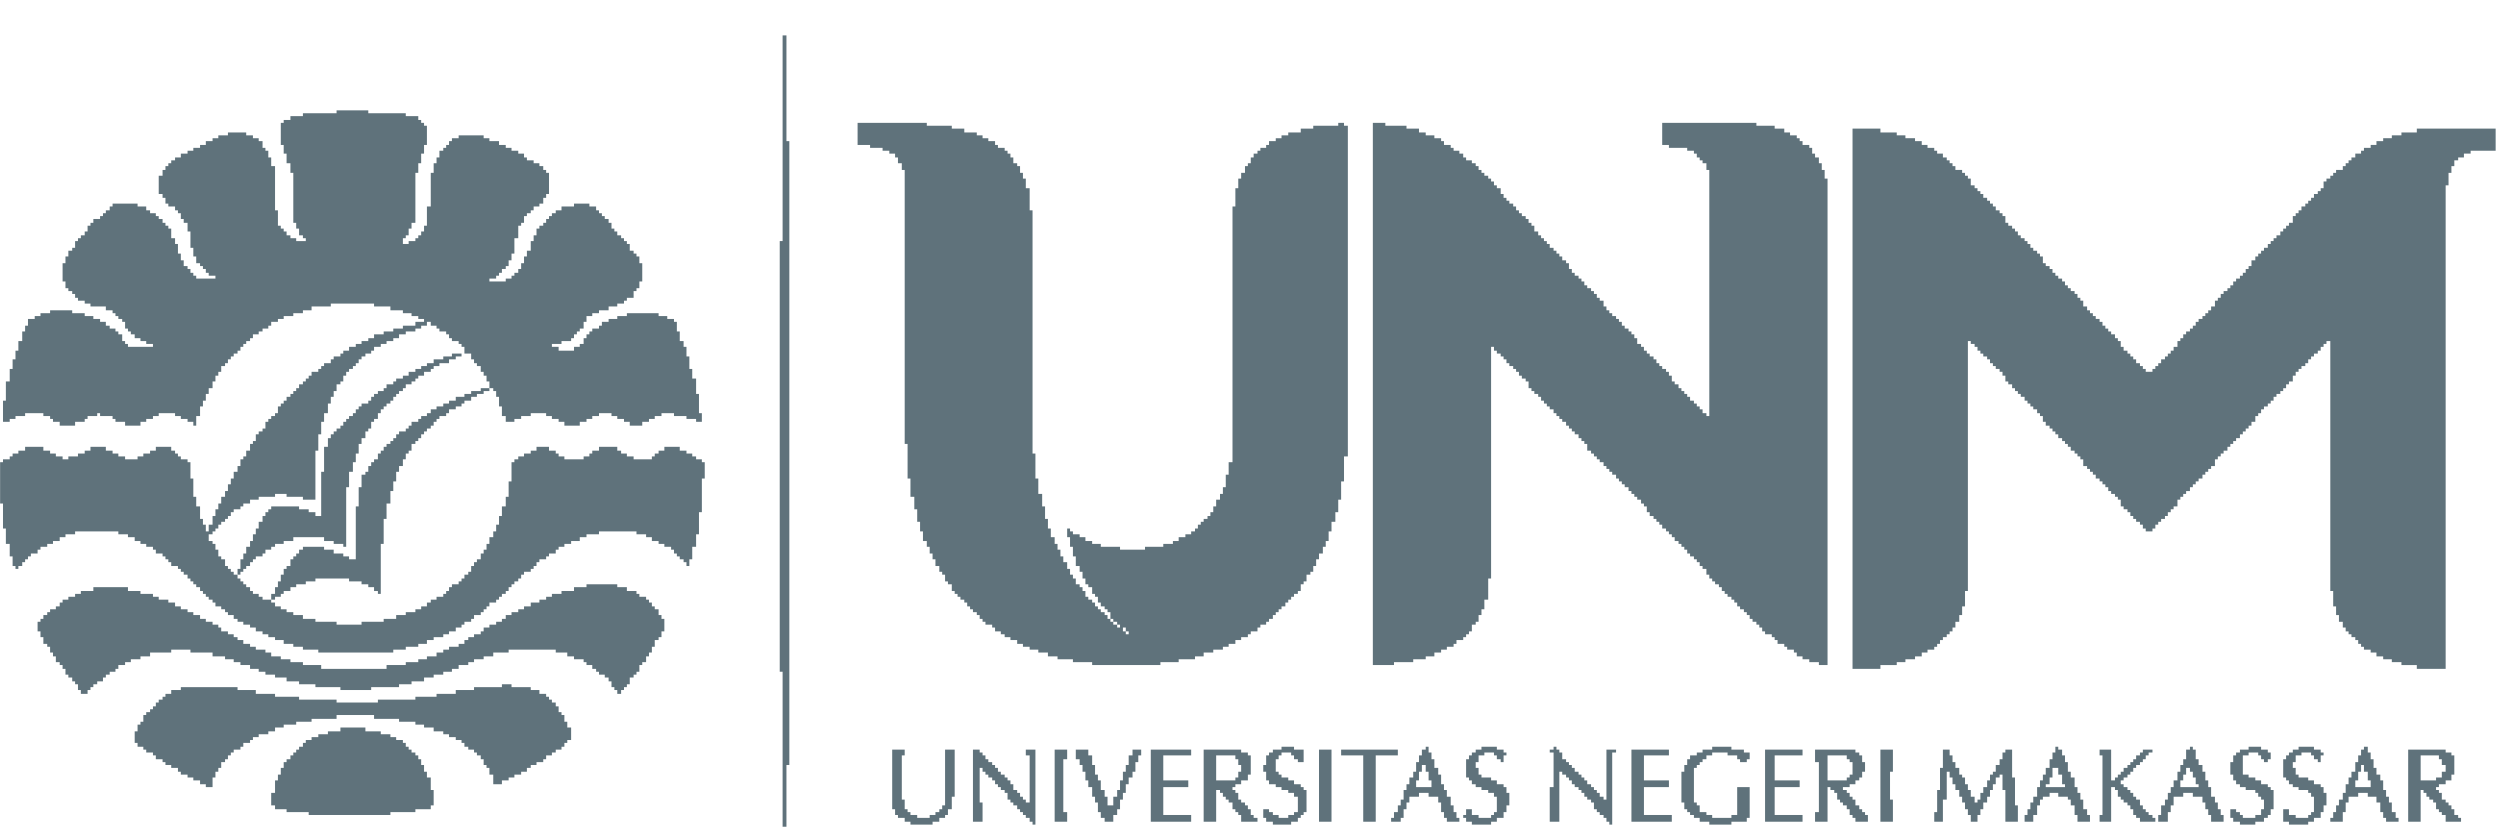
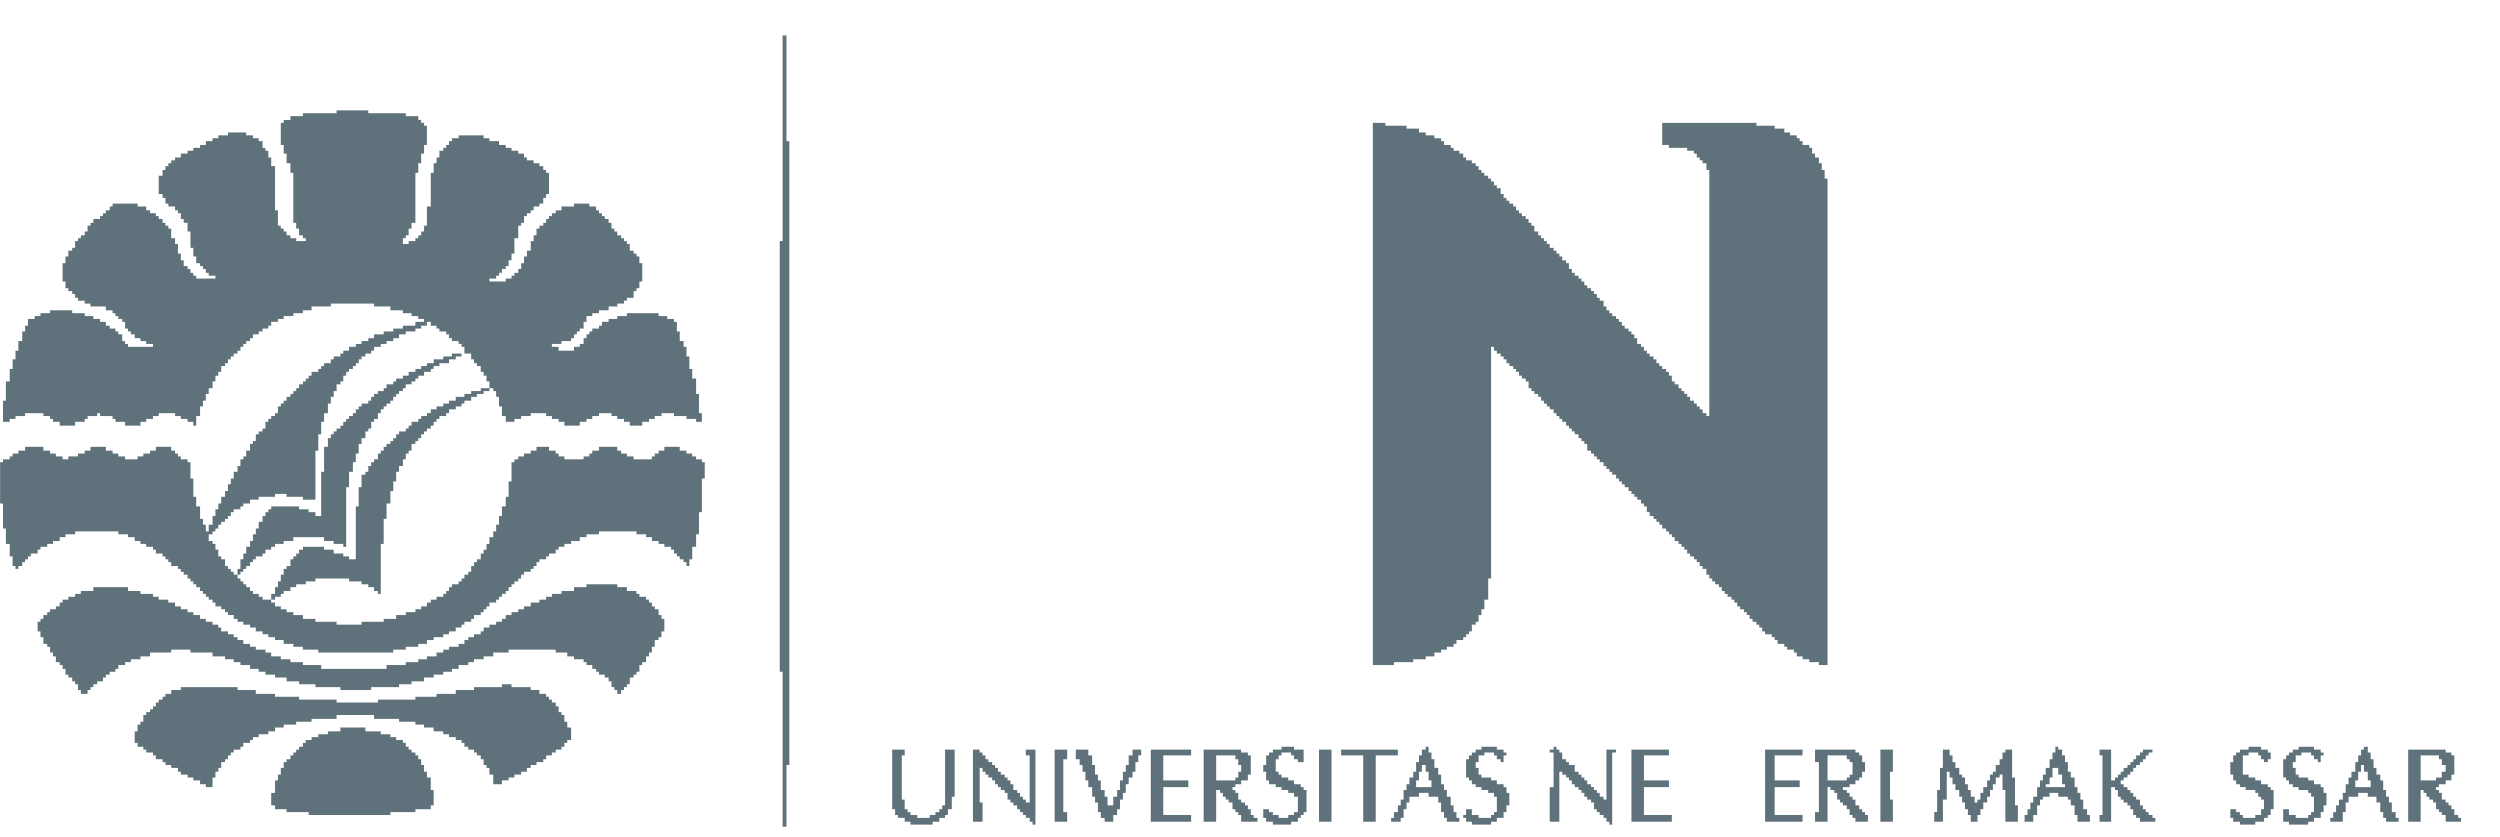
<svg xmlns="http://www.w3.org/2000/svg" width="212" height="71" viewBox="0 0 212 71" fill="none">
  <g clip-path="url(#clip0)">
    <path fill-rule="evenodd" clip-rule="evenodd" d="M22.997 50.851H22.264V50.607H21.938V50.362H21.448V50.118H21.204V49.791H20.878V49.547H20.633V49.302H20.389V49.058H20.144V48.732H19.818V48.487H19.574V48.243H19.329V47.998H19.084V47.428H18.758V47.183H18.514V46.612H18.269V46.123H18.025V45.879H17.699V45.308H18.025V45.063H18.269V44.819H18.514V44.493H18.758V44.248H19.084V44.004H19.329V43.759H19.574V43.433H19.818V43.188H20.389V42.944H20.633V42.699H21.204V42.373H21.938V42.129H23.323V41.884H24.302V42.129H25.687V42.373H26.747V38.216H26.992V36.83H27.236V35.77H27.481V35.037H27.807V34.221H28.052V33.651H28.296V33.162H28.541V32.591H28.867V32.347H29.111V31.858H29.356V31.531H29.6V31.287H29.926V31.042H30.171V30.798H30.416V30.472H30.66V30.227H30.986V29.983H31.475V29.738H31.72V29.412H32.29V29.167H32.779V28.923H33.35V28.678H33.839V28.352H34.41V28.108H35.225V27.863H35.714V27.619H36.203V27.292H36.529V27.619H37.019V27.863H37.263V28.108H37.834V28.352H38.078V28.678H38.323V28.923H38.893V29.167H39.138V29.412H39.383V29.983H39.953V30.472H40.198V30.798H40.442V31.042H40.768V31.531H41.013V31.858H41.258V32.347H41.502V32.917H41.828V33.162H42.073V33.651H42.317V34.466H42.562V35.281H42.888V35.77H43.621V35.526H44.192V35.281H45.007V35.037H46.312V35.281H46.801V35.526H47.371V35.77H47.86V36.096H49.165V35.77H49.735V35.526H50.224V35.281H50.795V35.037H51.855V35.281H52.344V35.526H52.915V35.77H53.404V36.096H54.463V35.77H55.034V35.526H55.523V35.281H56.094V35.037H57.154V35.281H58.213V35.526H59.029V35.77H59.518V35.037H59.273V33.406H59.029V32.102H58.702V31.287H58.458V30.227H58.213V29.412H57.969V28.923H57.643V28.108H57.398V27.292H57.154V27.048H56.583V26.803H55.849V26.559H53.159V26.803H52.344V27.048H51.61V27.292H51.04V27.619H50.795V27.863H50.224V28.108H49.98V28.352H49.735V28.678H49.491V29.167H49.165V29.412H48.676V29.738H47.371V29.412H46.801V29.167H47.616V28.923H48.431V28.678H48.676V28.352H48.92V28.108H49.165V27.863H49.491V27.292H49.735V26.803H50.224V26.559H50.795V26.314H51.61V25.988H52.344V25.744H52.915V25.499H53.159V25.255H53.73V24.684H53.974V24.439H54.219V23.869H54.463V22.32H54.219V21.749H53.974V21.505H53.73V21.26H53.404V20.689H53.159V20.445H52.915V20.2H52.67V19.956H52.344V19.63H52.099V19.385H51.855V18.896H51.61V18.57H51.284V18.325H51.04V18.081H50.795V17.836H50.55V17.51H49.98V17.266H48.676V17.51H47.616V17.836H47.127V18.081H46.801V18.325H46.556V18.57H46.312V18.896H46.067V19.141H45.741V19.385H45.496V19.956H45.252V20.445H45.007V21.26H44.681V21.749H44.437V22.32H44.192V22.809H43.948V23.135H43.621V23.38H43.377V23.624H42.888V23.869H41.502V23.624H42.073V23.38H42.317V23.135H42.562V22.809H42.888V22.564H43.132V22.075H43.377V21.505H43.621V20.2H43.948V19.141H44.192V18.896H44.437V18.325H44.681V18.081H45.007V17.836H45.252V17.51H45.741V17.266H46.067V16.777H46.312V16.451H46.556V14.657H46.312V14.412H46.067V14.086H45.741V13.842H45.252V13.597H44.681V13.353H44.437V13.027H43.948V12.782H43.377V12.538H42.888V12.293H42.317V11.967H41.502V11.722H41.013V11.478H38.893V11.722H38.323V11.967H38.078V12.293H37.834V12.538H37.589V12.782H37.263V13.353H37.019V13.842H36.774V14.657H36.529V17.51H36.203V19.141H35.959V19.63H35.714V19.956H35.47V20.2H35.225V20.445H34.654V20.689H34.165V20.2H34.41V19.956H34.654V19.385H34.899V18.896H35.225V14.657H35.47V13.842H35.714V13.027H35.959V12.293H36.203V10.663H35.959V10.418H35.714V10.174H35.47V9.848H34.41V9.603H31.231V9.358H28.541V9.603H25.687V9.848H24.628V10.174H24.057V10.418H23.812V12.293H24.057V13.027H24.302V13.842H24.628V14.657H24.872V18.896H25.117V19.385H25.361V19.956H25.687V20.2H25.932V20.445H25.117V20.2H24.628V19.956H24.302V19.63H24.057V19.385H23.812V19.141H23.568V17.836H23.323V14.086H22.997V13.353H22.753V12.782H22.508V12.538H22.264V11.967H21.938V11.722H21.448V11.478H20.878V11.233H19.329V11.478H18.514V11.722H18.025V11.967H17.454V12.293H16.965V12.538H16.394V12.782H15.905V13.027H15.335V13.353H14.845V13.597H14.519V13.842H14.275V14.086H14.03V14.412H13.786V14.902H13.46V16.451H13.786V16.777H14.03V17.266H14.275V17.51H14.845V17.836H15.09V18.081H15.335V18.57H15.579V18.896H15.905V19.63H16.15V21.015H16.394V21.749H16.639V22.32H16.965V22.564H17.209V22.809H17.454V23.135H17.699V23.38H18.269V23.624H16.639V23.38H16.394V23.135H16.15V22.809H15.905V22.564H15.579V22.075H15.335V21.505H15.09V20.689H14.845V20.2H14.519V19.385H14.275V19.141H14.03V18.896H13.786V18.57H13.46V18.325H13.215V18.081H12.726V17.836H12.4V17.51H11.666V17.266H9.547V17.51H9.302V17.836H8.976V18.081H8.732V18.325H8.487V18.57H7.916V18.896H7.672V19.141H7.427V19.63H7.183V19.956H6.857V20.2H6.612V20.445H6.368V21.015H6.123V21.26H5.797V21.749H5.552V22.32H5.308V23.869H5.552V24.439H5.797V24.684H6.123V24.928H6.368V25.255H6.612V25.499H7.183V25.744H7.672V25.988H8.976V26.314H9.547V26.559H9.791V26.803H10.036V27.048H10.362V27.292H10.607V27.863H10.851V28.108H11.096V28.352H11.422V28.678H11.911V28.923H12.4V29.167H12.971V29.412H10.851V29.167H10.607V28.923H10.362V28.352H10.036V28.108H9.791V27.863H9.302V27.619H8.976V27.292H8.487V27.048H7.916V26.803H7.183V26.559H6.123V26.314H4.248V26.559H3.433V26.803H2.944V27.048H2.373V27.619H2.129V28.108H1.884V28.923H1.558V29.738H1.313V30.472H1.069V31.287H0.824V32.347H0.498V33.977H0.254V35.77H0.824V35.526H1.313V35.281H2.129V35.037H3.677V35.281H4.248V35.526H4.493V35.77H5.063V36.096H6.368V35.77H7.183V35.526H7.427V35.281H8.243V35.037H8.487V35.281H9.547V35.526H9.791V35.77H10.607V36.096H11.911V35.77H12.4V35.526H12.971V35.281H13.46V35.037H14.845V35.281H15.335V35.526H15.905V35.77H16.394V36.096H16.639V35.281H16.965V34.466H17.209V33.977H17.454V33.406H17.699V32.917H18.025V32.347H18.269V31.858H18.514V31.531H18.758V31.042H19.084V30.798H19.329V30.472H19.574V30.227H19.818V29.983H20.144V29.738H20.389V29.412H20.633V29.167H20.878V28.923H21.204V28.678H21.448V28.352H21.938V28.108H22.264V27.863H22.753V27.619H22.997V27.292H23.568V27.048H24.057V26.803H24.872V26.559H25.687V26.314H26.421V25.988H28.052V25.744H31.72V25.988H33.106V26.314H34.165V26.559H34.899V26.803H35.47V27.048H35.959V27.292H35.225V27.619H34.165V27.863H33.35V28.108H32.535V28.352H31.72V28.678H31.231V28.923H30.66V29.167H30.171V29.412H29.6V29.738H29.111V29.983H28.867V30.227H28.296V30.472H28.052V30.798H27.481V31.042H27.236V31.287H26.992V31.531H26.421V31.858H26.177V32.102H25.932V32.347H25.687V32.591H25.361V32.917H25.117V33.162H24.872V33.406H24.628V33.651H24.302V33.977H24.057V34.221H23.812V34.466H23.568V35.037H23.323V35.281H22.997V35.526H22.753V35.77H22.508V36.341H22.264V36.586H21.938V36.83H21.693V37.401H21.448V37.645H21.204V38.216H20.878V38.705H20.633V38.95H20.389V39.52H20.144V40.009H19.818V40.58H19.574V41.069H19.329V41.64H19.084V42.129H18.758V42.699H18.514V43.188H18.269V43.759H18.025V44.493H17.699V45.063H17.454V44.493H17.209V44.004H16.965V42.944H16.639V42.129H16.394V40.58H16.15V39.194H15.905V38.95H15.335V38.705H15.09V38.461H14.845V38.216H14.519V37.89H13.215V38.216H12.726V38.461H12.155V38.705H11.666V38.95H10.607V38.705H10.036V38.461H9.547V38.216H8.976V37.89H7.672V38.216H7.183V38.461H6.612V38.705H5.797V38.95H5.308V38.705H4.737V38.461H4.248V38.216H3.677V37.89H2.129V38.216H1.558V38.461H1.069V38.705H0.824V38.95H0.254V39.194H0.009V42.699H0.254V44.819H0.498V46.123H0.824V47.183H1.069V47.998H1.313V48.243H1.558V47.998H1.884V47.672H2.129V47.428H2.373V47.183H2.618V46.938H3.188V46.612H3.433V46.368H4.004V46.123H4.493V45.879H5.063V45.553H5.552V45.308H6.368V45.063H10.036V45.308H10.851V45.553H11.422V45.879H11.911V46.123H12.4V46.368H12.971V46.612H13.215V46.938H13.786V47.183H14.03V47.428H14.275V47.672H14.519V47.998H15.09V48.243H15.335V48.487H15.579V48.732H15.905V49.058H16.15V49.302H16.394V49.547H16.639V49.791H16.965V50.118H17.209V50.362H17.454V50.607H17.699V50.851H18.025V51.096H18.269V51.422H18.758V51.666H19.084V51.911H19.329V52.156H19.818V52.482H20.144V52.726H20.633V52.971H21.204V53.215H21.693V53.541H22.264V53.786H22.753V54.031H23.323V54.275H24.057V54.601H24.872V54.846H25.687V55.09H26.992V55.335H33.35V55.09H34.41V54.846H35.47V54.601H36.203V54.275H36.774V54.031H37.589V53.786H38.078V53.541H38.649V53.215H39.138V52.971H39.383V52.726H39.953V52.482H40.198V52.156H40.768V51.911H41.013V51.666H41.258V51.422H41.502V51.096H42.073V50.851H42.317V50.607H42.562V50.362H42.888V50.118H43.132V49.791H43.377V49.547H43.621V49.302H43.948V49.058H44.192V48.732H44.437V48.487H45.007V48.243H45.252V47.998H45.496V47.672H45.741V47.428H46.312V47.183H46.556V46.938H47.127V46.612H47.371V46.368H47.86V46.123H48.431V45.879H49.165V45.553H49.735V45.308H50.795V45.063H53.974V45.308H54.789V45.553H55.279V45.879H55.849V46.123H56.338V46.368H56.909V46.612H57.154V46.938H57.398V47.183H57.643V47.428H57.969V47.672H58.213V47.998H58.458V47.428H58.702V46.368H59.029V45.308H59.273V43.433H59.518V40.58H59.762V39.194H59.518V38.95H59.029V38.705H58.702V38.461H58.213V38.216H57.643V37.89H56.338V38.216H55.849V38.461H55.523V38.705H55.279V38.95H53.73V38.705H53.159V38.461H52.67V38.216H52.344V37.89H50.795V38.216H50.224V38.461H49.98V38.705H49.491V38.95H47.86V38.705H47.371V38.461H47.127V38.216H46.556V37.89H45.496V38.216H45.007V38.461H44.437V38.705H43.948V38.95H43.621V39.194H43.377V40.825H43.132V42.129H42.888V42.944H42.562V43.759H42.317V44.493H42.073V45.063H41.828V45.553H41.502V46.123H41.258V46.612H41.013V46.938H40.768V47.428H40.442V47.672H40.198V47.998H39.953V48.487H39.709V48.732H39.383V49.058H39.138V49.302H38.893V49.547H38.323V49.791H38.078V50.118H37.834V50.362H37.589V50.607H37.019V50.851H36.529V51.096H36.203V51.422H35.714V51.666H35.225V51.911H34.41V52.156H33.595V52.482H32.535V52.726H30.66V52.971H28.541V52.726H26.747V52.482H25.687V52.156H24.872V51.911H24.302V51.666H23.812V51.422H23.323V51.096H22.997V50.851Z" fill="#5F727B" />
-     <path fill-rule="evenodd" clip-rule="evenodd" d="M157.095 56.721H159.459V56.395H160.845V56.15H161.579V55.905H162.394V55.661H162.964V55.335H163.453V55.09H164.024V54.846H164.269V54.601H164.513V54.275H164.758V54.03H165.084V53.786H165.328V53.541H165.573V53.215H165.818V52.726H166.144V52.156H166.388V51.422H166.633V50.118H166.877V28.923H167.122V29.167H167.448V29.412H167.692V29.738H167.937V29.983H168.182V30.227H168.508V30.472H168.752V30.798H168.997V31.042H169.241V31.287H169.567V31.531H169.812V31.857H170.056V32.347H170.301V32.591H170.627V32.917H170.872V33.162H171.116V33.406H171.361V33.651H171.687V33.977H171.931V34.221H172.176V34.466H172.421V34.711H172.747V35.037H172.991V35.281H173.236V35.77H173.48V36.096H173.806V36.341H174.051V36.586H174.295V36.83H174.54V37.156H174.866V37.401H175.111V37.645H175.355V37.89H175.6V38.216H175.926V38.46H176.17V38.705H176.415V38.95H176.659V39.52H176.986V39.765H177.23V40.009H177.475V40.254H177.719V40.58H178.045V40.825H178.29V41.069H178.534V41.314H178.779V41.64H179.024V41.884H179.35V42.129H179.594V42.373H179.839V42.944H180.083V43.188H180.409V43.433H180.654V43.759H180.898V44.004H181.143V44.248H181.469V44.493H181.714V44.819H181.958V45.063H182.529V44.819H182.773V44.493H183.018V44.248H183.262V44.004H183.589V43.759H183.833V43.433H184.078V43.188H184.322V42.944H184.648V42.373H184.893V42.129H185.137V41.884H185.382V41.64H185.708V41.314H185.953V41.069H186.197V40.825H186.442V40.58H186.768V40.254H187.012V40.009H187.257V39.765H187.501V39.52H187.827V38.95H188.072V38.705H188.317V38.46H188.561V38.216H188.887V37.89H189.132V37.645H189.376V37.401H189.621V37.156H189.947V36.83H190.192V36.586H190.436V36.341H190.681V36.096H190.925V35.77H191.251V35.281H191.496V35.037H191.74V34.711H191.985V34.466H192.311V34.221H192.556V33.977H192.8V33.651H193.045V33.406H193.371V33.162H193.615V32.917H193.86V32.591H194.104V32.347H194.43V31.857H194.675V31.531H194.92V31.287H195.164V31.042H195.49V30.798H195.735V30.472H195.979V30.227H196.224V29.983H196.55V29.738H196.795V29.412H197.039V29.167H197.284V28.923H197.61V50.118H197.854V51.422H198.099V52.156H198.343V52.726H198.669V53.215H198.914V53.541H199.159V53.786H199.403V54.03H199.729V54.275H199.974V54.601H200.218V54.846H200.463V55.09H201.033V55.335H201.523V55.661H202.093V55.905H202.827V56.15H203.642V56.395H204.946V56.721H207.392V15.717H207.636V14.657H207.881V14.086H208.126V13.597H208.452V13.353H208.941V13.027H209.511V12.782H211.631V10.907H204.946V11.233H203.642V11.478H202.827V11.722H202.093V11.967H201.523V12.293H201.033V12.538H200.463V12.782H200.218V13.027H199.729V13.353H199.403V13.597H199.159V13.842H198.914V14.086H198.669V14.412H198.099V14.657H197.854V14.902H197.61V15.146H197.284V15.391H197.039V15.961H196.795V16.206H196.55V16.451H196.224V16.776H195.979V17.021H195.735V17.266H195.49V17.51H195.164V17.836H194.92V18.081H194.675V18.325H194.43V18.896H194.104V19.141H193.86V19.385H193.615V19.63H193.371V19.956H193.045V20.2H192.8V20.445H192.556V20.689H192.311V21.015H191.985V21.26H191.74V21.505H191.496V21.749H191.251V22.075H190.925V22.564H190.681V22.809H190.436V23.135H190.192V23.38H189.947V23.624H189.621V23.869H189.376V24.195H189.132V24.439H188.887V24.684H188.561V24.928H188.317V25.255H188.072V25.499H187.827V25.988H187.501V26.314H187.257V26.559H187.012V26.803H186.768V27.048H186.442V27.292H186.197V27.619H185.953V27.863H185.708V28.108H185.382V28.352H185.137V28.678H184.893V28.923H184.648V29.412H184.322V29.738H184.078V29.983H183.833V30.227H183.589V30.472H183.262V30.798H183.018V31.042H182.773V31.287H182.529V31.531H181.958V31.287H181.714V31.042H181.469V30.798H181.143V30.472H180.898V30.227H180.654V29.983H180.409V29.738H180.083V29.412H179.839V28.923H179.594V28.678H179.35V28.352H179.024V28.108H178.779V27.863H178.534V27.619H178.29V27.292H178.045V27.048H177.719V26.803H177.475V26.559H177.23V26.314H176.986V25.988H176.659V25.499H176.415V25.255H176.17V24.928H175.926V24.684H175.6V24.439H175.355V24.195H175.111V23.869H174.866V23.624H174.54V23.38H174.295V23.135H174.051V22.809H173.806V22.564H173.48V22.32H173.236V21.749H172.991V21.505H172.747V21.26H172.421V21.015H172.176V20.689H171.931V20.445H171.687V20.2H171.361V19.956H171.116V19.63H170.872V19.385H170.627V19.141H170.301V18.896H170.056V18.325H169.812V18.081H169.567V17.836H169.241V17.51H168.997V17.266H168.752V17.021H168.508V16.776H168.182V16.451H167.937V16.206H167.692V15.961H167.448V15.717H167.122V15.146H166.877V14.902H166.633V14.657H166.388V14.412H165.818V14.086H165.573V13.842H165.328V13.597H165.084V13.353H164.758V13.027H164.269V12.782H164.024V12.538H163.453V12.293H162.964V11.967H162.394V11.722H161.579V11.478H160.845V11.233H159.459V10.907H157.095V56.721Z" fill="#5F727B" />
    <path fill-rule="evenodd" clip-rule="evenodd" d="M116.417 56.395H118.211V56.15H119.841V55.906H120.901V55.661H121.635V55.335H122.205V55.09H122.694V54.846H123.265V54.601H123.509V54.275H124.08V54.031H124.325V53.786H124.569V53.541H124.814V52.971H125.14V52.726H125.384V52.156H125.629V51.666H125.874V50.851H126.2V49.058H126.444V29.412H126.689V29.738H126.933V29.983H127.259V30.227H127.504V30.472H127.748V30.798H127.993V31.042H128.319V31.287H128.564V31.532H128.808V31.858H129.053V32.102H129.379V32.347H129.623V32.917H129.868V33.162H130.112V33.406H130.439V33.651H130.683V33.977H130.928V34.222H131.172V34.466H131.417V34.711H131.743V35.037H131.987V35.281H132.232V35.526H132.477V35.77H132.803V36.096H133.047V36.341H133.292V36.586H133.536V36.83H133.862V37.156H134.107V37.401H134.351V37.645H134.596V38.216H134.922V38.461H135.167V38.705H135.411V38.95H135.656V39.194H135.982V39.52H136.226V39.765H136.471V40.009H136.715V40.254H137.042V40.58H137.286V40.825H137.531V41.069H137.775V41.314H138.101V41.64H138.346V41.884H138.59V42.129H138.835V42.373H139.161V42.7H139.406V42.944H139.65V43.433H139.895V43.759H140.221V44.004H140.465V44.248H140.71V44.493H140.954V44.819H141.28V45.063H141.525V45.308H141.77V45.553H142.014V45.879H142.34V46.123H142.585V46.368H142.829V46.612H143.074V46.938H143.318V47.183H143.645V47.428H143.889V47.672H144.134V47.998H144.378V48.243H144.704V48.732H144.949V49.058H145.193V49.303H145.438V49.547H145.764V49.792H146.009V50.118H146.253V50.362H146.498V50.607H146.824V50.851H147.068V51.096H147.313V51.422H147.557V51.666H147.883V51.911H148.128V52.156H148.373V52.482H148.617V52.726H148.943V52.971H149.188V53.215H149.432V53.541H149.677V53.786H150.248V54.031H150.492V54.275H150.737V54.601H151.307V54.846H151.552V55.09H152.122V55.335H152.367V55.661H152.856V55.906H153.427V56.15H154.242V56.395H154.976V15.146H154.731V14.413H154.486V13.842H154.242V13.353H153.916V13.027H153.671V12.538H153.427V12.293H152.856V11.967H152.612V11.723H152.367V11.478H151.796V11.233H151.307V10.907H150.492V10.663H148.943V10.418H140.954V12.293H141.525V12.538H143.074V12.782H143.645V13.027H143.889V13.353H144.134V13.597H144.378V13.842H144.704V14.413H144.949V35.281H144.704V35.037H144.378V34.711H144.134V34.466H143.889V34.222H143.645V33.977H143.318V33.651H143.074V33.406H142.829V33.162H142.585V32.917H142.34V32.591H142.014V32.347H141.77V31.858H141.525V31.532H141.28V31.287H140.954V31.042H140.71V30.798H140.465V30.472H140.221V30.227H139.895V29.983H139.65V29.738H139.406V29.412H139.161V29.167H138.835V28.678H138.59V28.352H138.346V28.108H138.101V27.863H137.775V27.619H137.531V27.293H137.286V27.048H137.042V26.803H136.715V26.559H136.471V26.314H136.226V25.988H135.982V25.499H135.656V25.255H135.411V24.928H135.167V24.684H134.922V24.439H134.596V24.195H134.351V23.869H134.107V23.624H133.862V23.38H133.536V23.135H133.292V22.809H133.047V22.32H132.803V22.075H132.477V21.749H132.232V21.505H131.987V21.26H131.743V21.016H131.417V20.689H131.172V20.445H130.928V20.2H130.683V19.956H130.439V19.63H130.112V19.141H129.868V18.896H129.623V18.57H129.379V18.326H129.053V18.081H128.808V17.836H128.564V17.51H128.319V17.266H127.993V17.021H127.748V16.777H127.504V16.451H127.259V15.961H126.933V15.717H126.689V15.391H126.444V15.146H126.2V14.902H125.874V14.657H125.629V14.413H125.384V14.086H125.14V13.842H124.814V13.597H124.325V13.353H124.08V13.027H123.754V12.782H123.265V12.538H123.02V12.293H122.45V11.967H122.205V11.723H121.635V11.478H120.901V11.233H120.33V10.907H119.271V10.663H117.477V10.418H116.417V56.395Z" fill="#5F727B" />
-     <path fill-rule="evenodd" clip-rule="evenodd" d="M95.467 53.541H95.712V53.786H95.467V53.541ZM95.467 53.541H95.223V53.215H95.467V53.541ZM94.734 52.971H94.978V53.215H94.734V52.971ZM94.734 52.971H94.407V52.726H94.734V52.971ZM94.407 52.726H94.163V52.482H94.407V52.726ZM94.163 52.482H93.918V52.156H93.674V51.911H93.348V51.666H93.103V51.422H92.859V51.096H92.614V50.851H92.288V50.607H92.043V50.118H91.799V49.792H91.554V49.547H91.228V49.058H90.984V48.732H90.739V48.243H90.495V47.672H90.168V47.183H89.924V46.612H89.679V46.123H89.435V45.553H89.109V44.819H88.864V44.004H88.62V42.944H88.375V41.884H88.049V40.58H87.804V38.461H87.56V17.836H87.315V15.961H86.989V15.146H86.745V14.657H86.5V14.086H86.256V13.842H85.93V13.353H85.685V13.027H85.44V12.782H85.196V12.538H84.625V12.293H84.381V11.967H83.81V11.723H83.321V11.478H82.832V11.233H81.772V10.907H80.712V10.663H78.593V10.418H72.724V12.293H73.783V12.538H74.843V12.782H75.414V13.027H75.903V13.353H76.147V13.842H76.473V14.413H76.718V37.645H76.963V40.58H77.207V42.129H77.533V43.189H77.778V44.248H78.022V45.063H78.267V45.879H78.593V46.368H78.837V46.938H79.082V47.428H79.326V47.998H79.653V48.487H79.897V48.732H80.142V49.303H80.386V49.547H80.712V50.118H80.957V50.362H81.201V50.607H81.446V50.851H81.772V51.096H82.017V51.422H82.261V51.666H82.506V51.911H82.832V52.156H83.076V52.482H83.321V52.726H83.566V52.971H84.136V53.215H84.381V53.541H84.87V53.786H85.196V54.031H85.685V54.275H86.256V54.601H86.745V54.846H87.315V55.09H88.049V55.335H88.864V55.661H89.679V55.906H90.984V56.15H92.614V56.395H98.402V56.15H99.951V55.906H101.336V55.661H102.07V55.335H102.885V55.09H103.701V54.846H104.19V54.601H104.76V54.275H105.249V54.031H105.82V53.786H106.065V53.541H106.635V53.215H106.88V52.971H107.369V52.726H107.613V52.482H107.939V52.156H108.184V51.911H108.429V51.666H108.673V51.422H108.999V51.096H109.244V50.851H109.488V50.607H109.733V50.362H110.059V50.118H110.304V49.547H110.548V49.303H110.793V48.732H111.119V48.487H111.363V47.998H111.608V47.428H111.852V46.938H112.178V46.368H112.423V45.879H112.668V45.063H112.912V44.248H113.238V43.433H113.483V42.373H113.727V40.825H113.972V38.705H114.298V10.663H113.972V10.418H113.483V10.663H111.363V10.907H110.304V11.233H109.244V11.478H108.673V11.723H108.184V11.967H107.613V12.293H107.369V12.538H106.88V12.782H106.635V13.027H106.309V13.353H106.065V13.842H105.82V14.086H105.575V14.657H105.249V15.146H105.005V15.961H104.76V17.51H104.516V39.194H104.19V40.254H103.945V41.314H103.701V41.884H103.456V42.373H103.13V42.944H102.885V43.433H102.641V43.759H102.396V44.004H102.07V44.248H101.826V44.493H101.581V44.819H101.336V45.063H101.01V45.308H100.521V45.553H99.951V45.879H99.462V46.123H98.646V46.368H97.097V46.612H94.978V46.368H93.348V46.123H92.614V45.879H92.043V45.553H91.554V45.308H90.984V45.063H90.739V44.819H90.495V45.553H90.739V46.368H90.984V47.183H91.228V47.998H91.554V48.487H91.799V49.058H92.043V49.547H92.288V49.792H92.614V50.362H92.859V50.607H93.103V51.096H93.348V51.422H93.674V51.666H93.918V51.911H94.163V52.482Z" fill="#5F727B" />
    <path fill-rule="evenodd" clip-rule="evenodd" d="M49.735 49.791H48.676V50.117H47.616V50.362H46.801V50.607H46.312V50.851H45.741V51.096H45.007V51.422H44.437V51.666H43.948V51.911H43.377V52.156H42.888V52.481H42.562V52.726H42.073V52.971H41.502V53.215H41.013V53.541H40.768V53.786H40.198V54.03H39.709V54.275H39.383V54.601H38.893V54.846H38.078V55.09H37.589V55.335H37.019V55.661H36.203V55.905H35.47V56.15H34.41V56.394H32.78V56.721H27.236V56.394H25.688V56.15H24.628V55.905H23.812V55.661H22.997V55.335H22.508V55.09H21.693V54.846H21.204V54.601H20.633V54.275H20.144V54.03H19.818V53.786H19.329V53.541H18.758V53.215H18.514V52.971H18.025V52.726H17.454V52.481H16.965V52.156H16.394V51.911H15.905V51.666H15.335V51.422H14.845V51.096H14.275V50.851H13.46V50.607H12.971V50.362H11.911V50.117H10.851V49.791H7.916V50.117H6.857V50.362H6.368V50.607H5.797V50.851H5.308V51.096H5.063V51.422H4.737V51.666H4.248V51.911H4.004V52.156H3.678V52.481H3.433V52.726H3.188V53.541H3.433V54.03H3.678V54.601H4.004V54.846H4.248V55.335H4.493V55.661H4.737V56.15H5.063V56.394H5.308V56.721H5.552V57.21H5.797V57.454H6.123V57.78H6.368V58.025H6.612V58.514H6.857V58.84H7.427V58.514H7.672V58.269H7.916V58.025H8.243V57.78H8.732V57.454H8.976V57.21H9.302V56.965H9.791V56.721H10.036V56.394H10.607V56.15H11.096V55.905H11.911V55.661H12.726V55.335H14.519V55.09H16.15V55.335H18.025V55.661H19.084V55.905H19.818V56.15H20.389V56.394H21.204V56.721H21.938V56.965H22.508V57.21H23.323V57.454H24.302V57.78H25.361V58.025H26.747V58.269H28.867V58.514H31.475V58.269H33.839V58.025H34.899V57.78H35.959V57.454H36.774V57.21H37.589V56.965H38.323V56.721H38.893V56.394H39.709V56.15H40.198V55.905H41.013V55.661H41.828V55.335H43.132V55.09H47.127V55.335H48.105V55.661H48.676V55.905H49.491V56.15H49.735V56.394H50.224V56.721H50.551V56.965H50.795V57.21H51.284V57.454H51.61V57.78H51.855V58.269H52.099V58.514H52.344V58.84H52.67V58.514H52.915V58.269H53.159V58.025H53.404V57.454H53.73V57.21H53.974V56.965H54.219V56.394H54.463V56.15H54.789V55.661H55.034V55.335H55.279V54.846H55.523V54.275H55.849V54.03H56.094V53.541H56.338V52.481H56.094V52.156H55.849V51.666H55.523V51.422H55.279V51.096H55.034V50.851H54.789V50.607H54.219V50.362H53.974V50.117H53.159V49.791H52.344V49.547H49.735V49.791Z" fill="#5F727B" />
    <path fill-rule="evenodd" clip-rule="evenodd" d="M42.562 58.27H40.198V58.514H38.649V58.84H37.019V59.085H35.225V59.329H32.046V59.574H28.541V59.329H25.361V59.085H23.323V58.84H21.693V58.514H20.144V58.27H15.335V58.514H14.519V58.84H14.03V59.085H13.786V59.329H13.46V59.574H13.215V59.9H12.971V60.144H12.726V60.389H12.4V60.633H12.155V61.204H11.911V61.449H11.666V62.019H11.422V62.998H11.666V63.324H12.155V63.568H12.4V63.813H12.971V64.057H13.215V64.383H13.786V64.628H14.03V64.872H14.519V65.117H15.09V65.443H15.335V65.688H15.905V65.932H16.394V66.177H16.965V66.503H17.454V66.747H18.025V65.932H18.269V65.443H18.514V65.117H18.758V64.628H19.084V64.383H19.329V64.057H19.574V63.813H19.818V63.568H20.389V63.324H20.633V62.998H21.204V62.753H21.448V62.508H21.938V62.264H22.753V62.019H23.323V61.693H24.057V61.449H25.117V61.204H26.421V60.96H28.541V60.633H31.72V60.96H33.839V61.204H35.225V61.449H35.959V61.693H36.774V62.019H37.589V62.264H38.078V62.508H38.649V62.753H39.138V62.998H39.383V63.324H39.709V63.568H40.198V63.813H40.442V64.057H40.768V64.383H41.013V64.872H41.257V65.117H41.502V65.688H41.828V66.503H42.562V66.177H43.132V65.932H43.621V65.688H44.192V65.443H44.681V65.117H45.007V64.872H45.496V64.628H46.067V64.383H46.312V64.057H46.801V63.813H47.127V63.568H47.616V63.324H47.86V62.998H48.105V62.753H48.431V61.693H48.105V61.204H47.86V60.633H47.616V60.389H47.371V59.9H47.127V59.574H46.801V59.329H46.556V59.085H46.312V58.84H45.741V58.514H45.007V58.27H43.377V58.025H42.562V58.27Z" fill="#5F727B" />
    <path fill-rule="evenodd" clip-rule="evenodd" d="M28.867 62.019H27.807V62.264H26.992V62.508H26.421V62.753H25.932V62.997H25.688V63.324H25.361V63.568H25.117V63.813H24.872V64.057H24.628V64.383H24.302V64.628H24.057V65.117H23.812V65.688H23.568V66.177H23.323V67.236H22.997V68.296H23.323V68.622H24.302V68.867H26.177V69.111H33.106V68.867H35.225V68.622H36.529V68.296H36.774V66.992H36.529V65.932H36.203V65.443H35.959V64.872H35.714V64.383H35.47V64.057H35.225V63.813H34.899V63.568H34.654V63.324H34.41V62.997H34.165V62.753H33.595V62.508H33.106V62.264H32.29V62.019H30.986V61.693H28.867V62.019Z" fill="#5F727B" />
    <path fill-rule="evenodd" clip-rule="evenodd" d="M22.997 50.851H23.323V50.607H23.812V50.362H24.057V50.118H24.628V49.791H25.117V49.547H25.932V49.302H26.747V49.058H29.6V49.302H30.66V49.547H31.231V49.791H31.72V50.118H32.046V50.362H32.29V46.123H32.535V44.004H32.779V42.699H33.106V41.64H33.35V40.825H33.595V40.009H33.839V39.52H34.165V38.95H34.41V38.461H34.654V38.216H34.899V37.645H35.225V37.401H35.47V37.156H35.714V36.83H35.959V36.586H36.203V36.341H36.529V36.096H36.774V35.77H37.019V35.526H37.263V35.281H37.834V35.037H38.078V34.711H38.649V34.466H39.138V34.221H39.383V33.977H39.953V33.651H40.442V33.406H41.013V33.162H41.502V32.917H40.768V33.162H39.953V33.406H39.383V33.651H38.649V33.977H38.078V34.221H37.589V34.466H37.019V34.711H36.529V35.037H36.203V35.281H35.714V35.526H35.47V35.77H34.899V36.096H34.654V36.341H34.41V36.586H33.839V36.83H33.595V37.156H33.35V37.401H33.106V37.645H32.779V37.89H32.535V38.216H32.29V38.461H32.046V38.95H31.72V39.194H31.475V39.52H31.231V40.009H30.986V40.254H30.66V41.314H30.416V42.944H30.171V47.428H29.6V47.183H29.111V46.938H28.296V46.612H27.481V46.368H25.688V46.612H25.361V46.938H25.117V47.183H24.872V47.428H24.628V47.998H24.302V48.243H24.057V48.732H23.812V49.302H23.568V49.791H23.323V50.362H22.997V50.851Z" fill="#5F727B" />
    <path fill-rule="evenodd" clip-rule="evenodd" d="M20.144 48.732H20.389V48.487H20.633V48.243H20.878V47.998H21.204V47.672H21.448V47.428H21.693V47.183H22.264V46.938H22.508V46.612H22.997V46.368H23.323V46.123H24.057V45.879H24.872V45.553H27.481V45.879H28.296V46.123H29.111V46.368H29.356V41.314H29.6V40.009H29.926V39.194H30.171V38.461H30.416V37.645H30.66V37.156H30.986V36.586H31.231V36.341H31.475V35.77H31.72V35.526H32.046V35.037H32.29V34.711H32.535V34.466H32.779V34.222H33.106V33.977H33.35V33.651H33.595V33.406H33.839V33.162H34.165V32.917H34.41V32.591H34.899V32.347H35.225V32.102H35.47V31.858H35.959V31.532H36.529V31.287H36.774V31.042H37.263V30.798H38.078V30.472H38.649V30.227H39.138V29.983H38.323V30.227H37.589V30.472H36.774V30.798H36.203V31.042H35.714V31.287H35.225V31.532H34.654V31.858H34.165V32.102H33.595V32.347H33.35V32.591H32.779V32.917H32.535V33.162H32.046V33.406H31.72V33.651H31.475V33.977H31.231V34.222H30.66V34.466H30.416V34.711H30.171V35.037H29.926V35.281H29.6V35.526H29.356V35.77H29.111V36.096H28.867V36.341H28.541V36.586H28.296V36.83H28.052V37.156H27.807V37.89H27.481V40.009H27.236V43.759H26.747V43.433H26.177V43.189H25.361V42.944H22.997V43.189H22.753V43.433H22.508V43.759H22.264V44.248H21.938V44.819H21.693V45.308H21.448V45.879H21.204V46.368H20.878V46.938H20.633V47.428H20.389V48.243H20.144V48.732Z" fill="#5F727B" />
    <path fill-rule="evenodd" clip-rule="evenodd" d="M66.365 20.445H66.121V56.965H66.365V73.106H66.691V64.872H66.936V11.967H66.691V3H66.365V20.445Z" fill="#5F727B" />
    <path fill-rule="evenodd" clip-rule="evenodd" d="M164.758 65.117H164.513V66.992H164.269V68.867H164.024V69.682H164.758V67.807H165.084V65.443H165.328V65.932H165.573V66.503H165.818V66.992H166.144V67.562H166.388V68.052H166.633V68.622H166.877V69.111H167.122V69.682H167.692V69.111H167.937V68.622H168.182V68.052H168.508V67.562H168.752V66.992H168.997V66.503H169.241V65.932H169.567V65.688H169.812V66.992H170.056V69.682H171.116V68.296H170.872V65.932H170.627V63.568H170.056V63.813H169.812V64.383H169.567V64.872H169.241V65.443H168.997V65.688H168.752V66.177H168.508V66.747H168.182V67.236H167.937V67.807H167.692V68.052H167.448V67.562H167.122V66.992H166.877V66.503H166.633V65.932H166.388V65.688H166.144V65.117H165.818V64.628H165.573V64.057H165.328V63.568H164.758V65.117Z" fill="#5F727B" />
    <path fill-rule="evenodd" clip-rule="evenodd" d="M207.066 65.932H206.577V66.177H205.272V64.057H206.821V64.383H207.066V64.872H207.392V65.443H207.066V65.932ZM204.213 69.682H205.272V66.992H205.517V67.236H205.762V67.562H206.006V67.807H206.332V68.052H206.577V68.622H206.821V68.867H207.066V69.111H207.392V69.682H208.696V69.356H208.452V69.111H208.126V68.622H207.881V68.296H207.636V68.052H207.392V67.807H207.066V67.236H206.821V66.992H206.577V66.747H206.821V66.503H207.392V66.177H207.881V65.688H208.126V64.057H207.881V63.813H207.392V63.568H204.213V69.682Z" fill="#5F727B" />
    <path fill-rule="evenodd" clip-rule="evenodd" d="M105.005 65.932H104.76V66.177H103.13V64.057H104.76V64.383H105.005V64.872H105.249V65.443H105.005V65.932ZM102.07 69.682H103.13V66.992H103.456V67.236H103.701V67.562H103.945V67.807H104.19V68.052H104.516V68.622H104.76V68.867H105.005V69.111H105.249V69.682H106.635V69.356H106.309V69.111H106.065V68.622H105.82V68.296H105.575V68.052H105.249V67.807H105.005V67.236H104.76V66.992H104.516V66.747H104.76V66.503H105.249V66.177H105.82V65.688H106.065V64.057H105.82V63.813H105.249V63.568H102.07V69.682Z" fill="#5F727B" />
    <path fill-rule="evenodd" clip-rule="evenodd" d="M156.851 65.932H156.606V66.177H154.976V64.057H156.606V64.383H156.851V64.628H157.095V65.688H156.851V65.932ZM153.916 64.628H154.242V68.867H153.916V69.682H154.976V66.747H155.22V66.992H155.546V67.236H155.791V67.807H156.035V68.052H156.28V68.296H156.606V68.622H156.851V69.111H157.095V69.356H157.34V69.682H158.399V69.111H158.155V68.867H157.91V68.622H157.666V68.296H157.34V67.807H157.095V67.562H156.851V67.236H156.606V66.992H156.28V66.747H156.851V66.503H157.34V66.177H157.666V65.932H157.91V65.443H158.155V64.628H157.91V64.057H157.666V63.813H157.34V63.568H153.916V64.628Z" fill="#5F727B" />
-     <path fill-rule="evenodd" clip-rule="evenodd" d="M131.743 63.568H131.417V63.813H131.743V66.747H131.417V69.682H132.232V65.443H132.477V65.688H132.803V65.932H133.047V66.177H133.292V66.503H133.536V66.747H133.862V66.992H134.107V67.236H134.351V67.562H134.596V67.807H134.922V68.052H135.167V68.622H135.411V68.867H135.656V69.111H135.982V69.356H136.226V69.682H136.471V69.927H136.715V63.813H137.042V63.568H136.226V67.807H135.982V67.562H135.656V67.236H135.411V66.992H135.167V66.747H134.922V66.503H134.596V66.177H134.351V65.932H134.107V65.688H133.862V65.443H133.536V65.117H133.292V64.872H133.047V64.628H132.803V64.383H132.477V63.813H132.232V63.568H131.987V63.324H131.743V63.568Z" fill="#5F727B" />
-     <path fill-rule="evenodd" clip-rule="evenodd" d="M145.193 63.568H144.378V63.813H143.889V64.057H143.318V64.383H143.074V64.872H142.829V65.443H142.585V68.052H142.829V68.622H143.074V68.867H143.318V69.111H143.645V69.356H144.134V69.682H144.949V69.927H146.824V69.682H148.128V69.356H148.373V66.747H147.313V69.111H146.824V69.356H145.193V69.111H144.704V68.867H144.134V68.296H143.889V68.052H143.645V65.117H143.889V64.872H144.134V64.628H144.378V64.383H144.704V64.057H145.193V63.813H146.498V64.057H147.313V64.383H147.557V64.628H148.128V64.383H148.373V63.813H147.883V63.568H146.824V63.324H145.193V63.568Z" fill="#5F727B" />
+     <path fill-rule="evenodd" clip-rule="evenodd" d="M131.743 63.568H131.417V63.813H131.743V66.747H131.417V69.682H132.232V65.443H132.477V65.688H132.803V65.932H133.047V66.177H133.292V66.503H133.536V66.747H133.862V66.992H134.107V67.236H134.351V67.562H134.596V67.807H134.922V68.052H135.167V68.622H135.411V68.867H135.656V69.111H135.982V69.356H136.226V69.682H136.471V69.927H136.715V63.813H137.042V63.568H136.226V67.807H135.982V67.562H135.656V67.236H135.411V66.992H135.167V66.747H134.922V66.503H134.596V66.177H134.351V65.932H134.107V65.688H133.862V65.443H133.536V65.117V64.872H133.047V64.628H132.803V64.383H132.477V63.813H132.232V63.568H131.987V63.324H131.743V63.568Z" fill="#5F727B" />
    <path fill-rule="evenodd" clip-rule="evenodd" d="M82.506 69.682H83.321V68.052H83.076V65.117H83.321V65.443H83.566V65.688H83.81V65.932H84.136V66.177H84.381V66.503H84.625V66.747H84.87V66.992H85.196V67.236H85.44V67.807H85.685V68.052H85.93V68.296H86.256V68.622H86.5V68.867H86.745V69.111H86.989V69.356H87.315V69.682H87.56V69.927H87.804V63.568H86.989V64.057H87.315V68.052H86.989V67.807H86.745V67.562H86.5V67.236H86.256V66.992H85.93V66.503H85.685V66.177H85.44V65.932H85.196V65.688H84.87V65.443H84.625V65.117H84.381V64.872H84.136V64.628H83.81V64.383H83.566V64.057H83.321V63.813H83.076V63.568H82.506V69.682Z" fill="#5F727B" />
    <path fill-rule="evenodd" clip-rule="evenodd" d="M75.658 68.622H75.903V69.111H76.147V69.356H76.718V69.682H77.207V69.927H79.082V69.682H79.653V69.356H80.142V69.111H80.386V68.622H80.712V67.562H80.957V63.568H80.142V68.296H79.897V68.622H79.653V68.867H79.326V69.111H78.837V69.356H77.778V69.111H77.207V68.867H76.963V68.622H76.718V67.807H76.473V64.057H76.718V63.568H75.658V68.622Z" fill="#5F727B" />
    <path fill-rule="evenodd" clip-rule="evenodd" d="M178.045 64.057H178.29V69.111H178.045V69.682H179.024V66.747H179.35V66.992H179.594V67.562H179.839V67.807H180.083V68.052H180.409V68.296H180.654V68.622H180.898V69.111H181.143V69.356H181.469V69.682H182.773V69.356H182.529V69.111H182.203V68.867H181.958V68.622H181.714V68.296H181.469V67.807H181.143V67.562H180.898V67.236H180.654V66.992H180.409V66.747H180.083V66.503H179.839V66.177H180.083V65.932H180.409V65.688H180.654V65.443H180.898V65.117H181.143V64.872H181.469V64.628H181.714V64.383H181.958V64.057H182.203V63.813H182.529V63.568H181.714V63.813H181.469V64.057H181.143V64.383H180.898V64.628H180.654V64.872H180.409V65.117H180.083V65.443H179.839V65.688H179.594V65.932H179.35V66.177H179.024V63.568H178.045V64.057Z" fill="#5F727B" />
    <path fill-rule="evenodd" clip-rule="evenodd" d="M199.729 66.177H199.974V65.443H200.218V64.872H200.463V65.443H200.789V66.177H201.033V66.747H199.729V66.177ZM200.463 63.568H200.218V64.057H199.974V64.628H199.729V65.443H199.403V65.932H199.159V66.503H198.914V67.236H198.669V67.807H198.343V68.296H198.099V68.867H197.854V69.356H197.61V69.682H198.669V68.867H198.914V68.052H199.159V67.562H199.974V67.236H200.789V67.562H201.523V68.052H201.849V68.867H202.093V69.356H202.338V69.682H203.398V69.356H203.153V68.867H202.827V68.052H202.582V67.562H202.338V66.992H202.093V66.177H201.849V65.688H201.523V65.117H201.278V64.383H201.033V63.813H200.789V63.324H200.463V63.568Z" fill="#5F727B" />
-     <path fill-rule="evenodd" clip-rule="evenodd" d="M184.893 66.177H185.137V65.688H185.382V65.117H185.708V65.443H185.953V65.932H186.197V66.503H186.442V66.747H184.893V66.177ZM185.708 63.568H185.382V64.383H185.137V64.872H184.893V65.443H184.648V66.177H184.322V66.747H184.078V67.236H183.833V67.807H183.589V68.296H183.262V69.111H183.018V69.682H183.833V68.867H184.078V68.296H184.322V67.562H185.137V67.236H185.953V67.562H186.768V68.052H187.012V68.622H187.257V69.111H187.501V69.682H188.561V69.111H188.317V68.622H188.072V68.052H187.827V67.562H187.501V66.747H187.257V66.177H187.012V65.443H186.768V64.872H186.442V64.383H186.197V63.568H185.953V63.324H185.708V63.568Z" fill="#5F727B" />
    <path fill-rule="evenodd" clip-rule="evenodd" d="M173.48 66.503H173.806V65.932H174.051V65.117H174.54V65.688H174.866V66.503H175.111V66.747H173.48V66.503ZM174.295 63.813H174.051V64.383H173.806V65.117H173.48V65.688H173.236V66.177H172.991V66.747H172.747V67.562H172.421V68.052H172.176V68.622H171.931V69.111H171.687V69.682H172.421V69.111H172.747V68.296H172.991V67.807H173.236V67.562H173.806V67.236H174.54V67.562H175.355V67.807H175.6V68.296H175.926V69.111H176.17V69.682H177.23V69.111H176.986V68.622H176.659V67.807H176.415V67.236H176.17V66.747H175.926V65.932H175.6V65.443H175.355V64.628H175.111V64.057H174.866V63.568H174.54V63.324H174.295V63.813Z" fill="#5F727B" />
    <path fill-rule="evenodd" clip-rule="evenodd" d="M120.086 66.177H120.33V65.443H120.575V64.872H120.901V65.443H121.145V66.177H121.39V66.747H120.086V66.177ZM120.901 63.568H120.575V64.057H120.33V64.628H120.086V65.443H119.841V65.932H119.515V66.503H119.271V66.992H119.026V67.807H118.781V68.296H118.537V68.867H118.211V69.356H117.966V69.682H118.781V69.356H119.026V68.622H119.271V68.052H119.515V67.562H120.33V67.236H121.145V67.562H121.961V68.052H122.205V68.867H122.45V69.356H122.694V69.682H123.754V69.356H123.509V68.867H123.265V68.296H123.02V67.562H122.694V66.992H122.45V66.503H122.205V65.688H121.961V65.117H121.635V64.383H121.39V63.813H121.145V63.324H120.901V63.568Z" fill="#5F727B" />
    <path fill-rule="evenodd" clip-rule="evenodd" d="M125.629 63.568H125.14V63.813H124.814V64.057H124.569V64.383H124.325V65.932H124.569V66.177H124.814V66.503H125.14V66.747H125.629V66.992H126.2V67.236H126.689V67.562H126.933V68.867H126.689V69.111H126.444V69.356H125.384V69.111H124.814V68.622H124.325V69.111H124.08V69.356H124.325V69.682H124.814V69.927H126.444V69.682H126.933V69.356H127.504V68.867H127.748V68.296H127.993V67.236H127.748V66.747H127.504V66.503H126.933V66.177H126.444V65.932H125.629V65.688H125.384V65.117H125.14V64.628H125.384V64.057H125.874V63.813H126.689V64.057H126.933V64.383H127.259V64.628H127.504V64.057H127.748V63.813H127.504V63.568H126.933V63.324H125.629V63.568Z" fill="#5F727B" />
    <path fill-rule="evenodd" clip-rule="evenodd" d="M97.587 69.682H101.01V69.111H98.646V66.747H100.766V66.177H98.646V64.057H101.01V63.568H97.587V69.682Z" fill="#5F727B" />
    <path fill-rule="evenodd" clip-rule="evenodd" d="M108.673 63.568H107.939V63.813H107.613V64.057H107.369V64.872H107.124V65.443H107.369V66.177H107.613V66.503H108.184V66.747H108.673V66.992H109.244V67.236H109.733V67.562H110.059V68.867H109.733V69.111H109.244V69.356H108.429V69.111H107.939V68.867H107.613V68.622H107.124V69.356H107.369V69.682H107.939V69.927H109.488V69.682H110.059V69.356H110.304V69.111H110.548V68.867H110.793V66.992H110.548V66.747H110.304V66.503H109.733V66.177H109.244V65.932H108.673V65.688H108.429V65.443H108.184V64.383H108.429V64.057H108.673V63.813H109.488V64.057H109.733V64.383H110.059V64.628H110.548V63.568H109.733V63.324H108.673V63.568Z" fill="#5F727B" />
    <path fill-rule="evenodd" clip-rule="evenodd" d="M194.92 63.568H194.43V63.813H194.104V64.057H193.86V64.383H193.615V65.932H193.86V66.177H194.104V66.503H194.43V66.747H194.92V66.992H195.735V67.236H195.979V67.562H196.224V68.867H195.979V69.111H195.735V69.356H194.675V69.111H194.104V68.622H193.615V69.682H194.104V69.927H195.735V69.682H196.224V69.356H196.795V68.867H197.039V68.296H197.284V67.236H197.039V66.747H196.795V66.503H196.224V66.177H195.735V65.932H194.92V65.688H194.675V65.117H194.43V64.628H194.675V64.057H195.164V63.813H195.979V64.057H196.224V64.383H196.55V64.628H196.795V64.057H197.039V63.813H196.795V63.568H196.224V63.324H194.92V63.568Z" fill="#5F727B" />
    <path fill-rule="evenodd" clip-rule="evenodd" d="M138.346 69.682H141.77V69.111H139.406V66.747H141.525V66.177H139.406V64.057H141.525V63.568H138.346V69.682Z" fill="#5F727B" />
    <path fill-rule="evenodd" clip-rule="evenodd" d="M91.228 64.383H91.554V64.872H91.799V65.443H92.043V66.177H92.288V66.747H92.614V67.562H92.859V68.052H93.103V68.867H93.348V69.356H93.674V69.682H94.407V69.111H94.734V68.622H94.978V67.807H95.223V67.236H95.467V66.503H95.712V65.932H96.038V65.443H96.282V64.628H96.527V64.057H96.772V63.568H96.038V64.057H95.712V64.872H95.467V65.443H95.223V66.177H94.978V66.992H94.734V67.562H94.407V68.296H93.918V67.562H93.674V66.992H93.348V66.177H93.103V65.688H92.859V64.872H92.614V64.057H92.288V63.568H91.228V64.383Z" fill="#5F727B" />
    <path fill-rule="evenodd" clip-rule="evenodd" d="M190.681 63.568H189.947V63.813H189.621V64.057H189.376V64.628H189.132V65.688H189.376V66.177H189.621V66.503H189.947V66.747H190.436V66.992H191.251V67.236H191.496V67.562H191.74V67.807H191.985V68.622H191.74V69.111H191.251V69.356H190.192V69.111H189.947V68.867H189.621V68.622H189.132V69.356H189.376V69.682H189.947V69.927H191.251V69.682H191.985V69.356H192.311V69.111H192.556V68.622H192.8V66.992H192.556V66.747H192.311V66.503H191.74V66.177H191.251V65.932H190.681V65.688H190.192V64.057H190.681V63.813H191.496V64.057H191.74V64.383H191.985V64.628H192.311V64.383H192.556V63.813H192.311V63.568H191.74V63.324H190.681V63.568Z" fill="#5F727B" />
    <path fill-rule="evenodd" clip-rule="evenodd" d="M149.677 69.682H152.856V69.111H150.492V66.747H152.612V66.177H150.492V64.057H152.856V63.568H149.677V69.682Z" fill="#5F727B" />
    <path fill-rule="evenodd" clip-rule="evenodd" d="M113.727 64.057H115.602V69.682H116.662V64.057H118.537V63.568H113.727V64.057Z" fill="#5F727B" />
    <path fill-rule="evenodd" clip-rule="evenodd" d="M111.852 69.682H112.912V63.568H111.852V69.682Z" fill="#5F727B" />
    <path fill-rule="evenodd" clip-rule="evenodd" d="M159.459 69.682H160.519V67.807H160.274V65.443H160.519V63.568H159.459V69.682Z" fill="#5F727B" />
    <path fill-rule="evenodd" clip-rule="evenodd" d="M89.435 69.682H90.495V68.867H90.168V64.383H90.495V63.568H89.435V69.682Z" fill="#5F727B" />
  </g>
  <defs>
    <clipPath id="clip0">
      <rect width="211.64" height="70.106" fill="white" />
    </clipPath>
  </defs>
</svg>